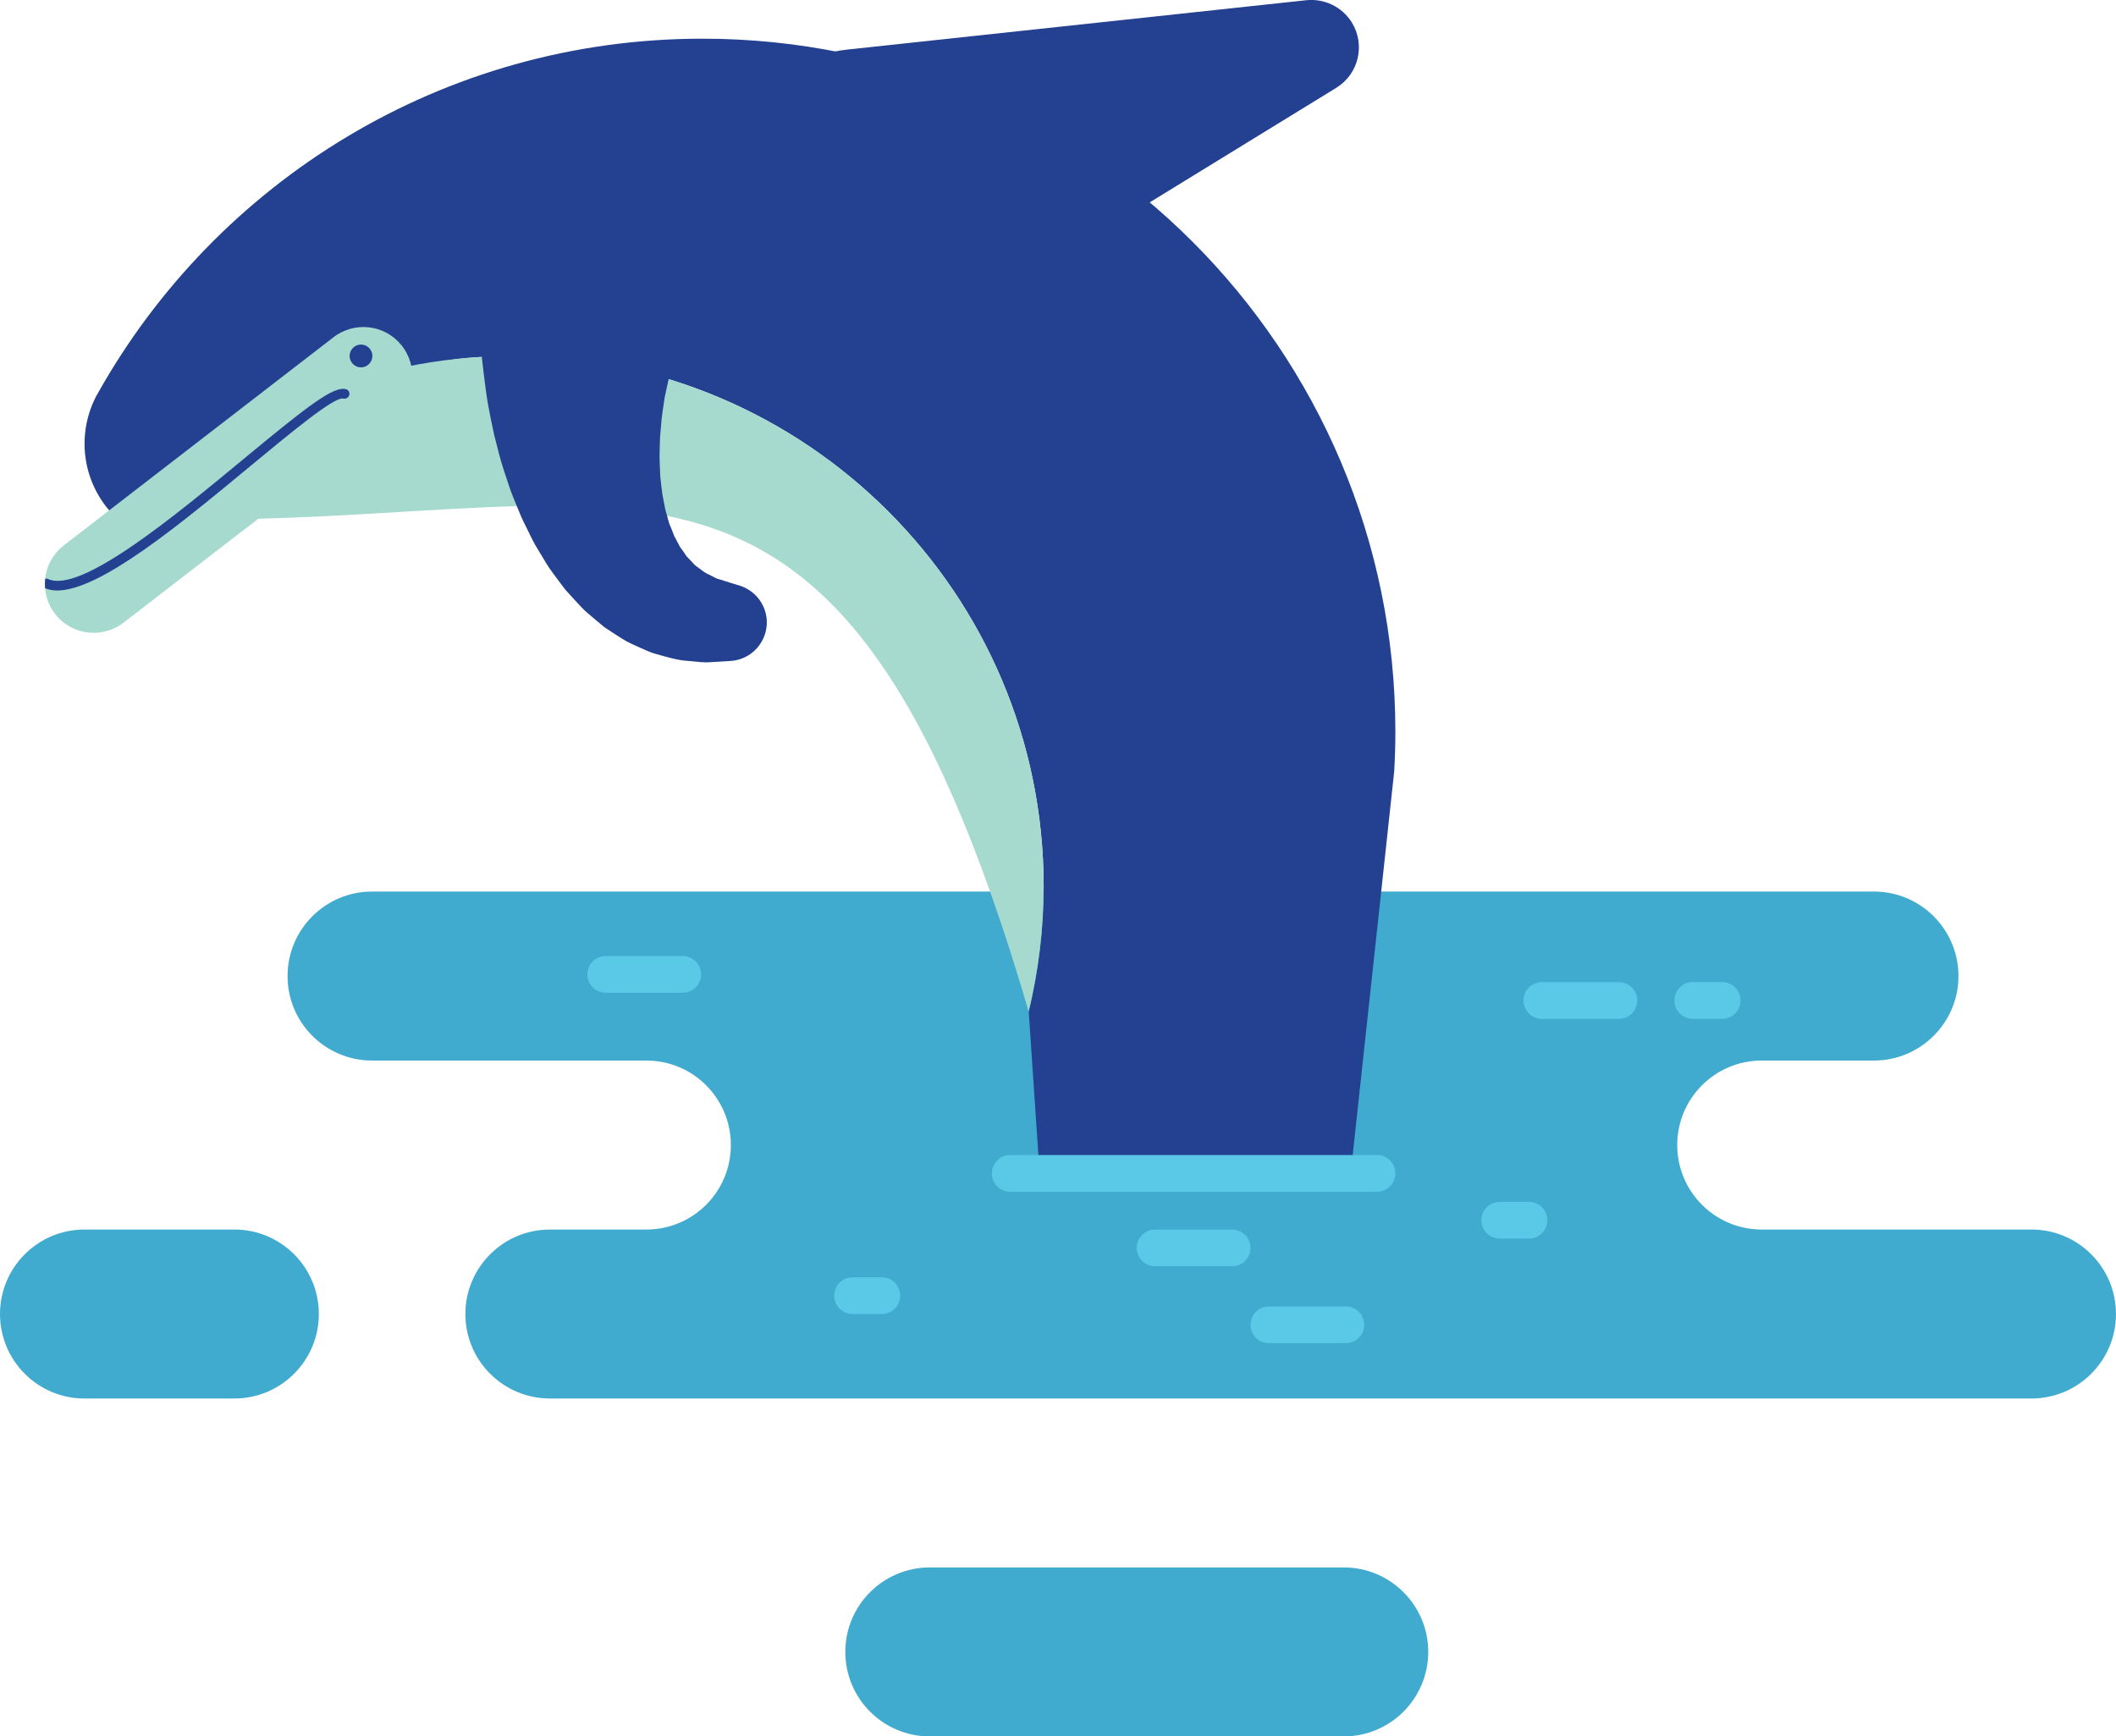
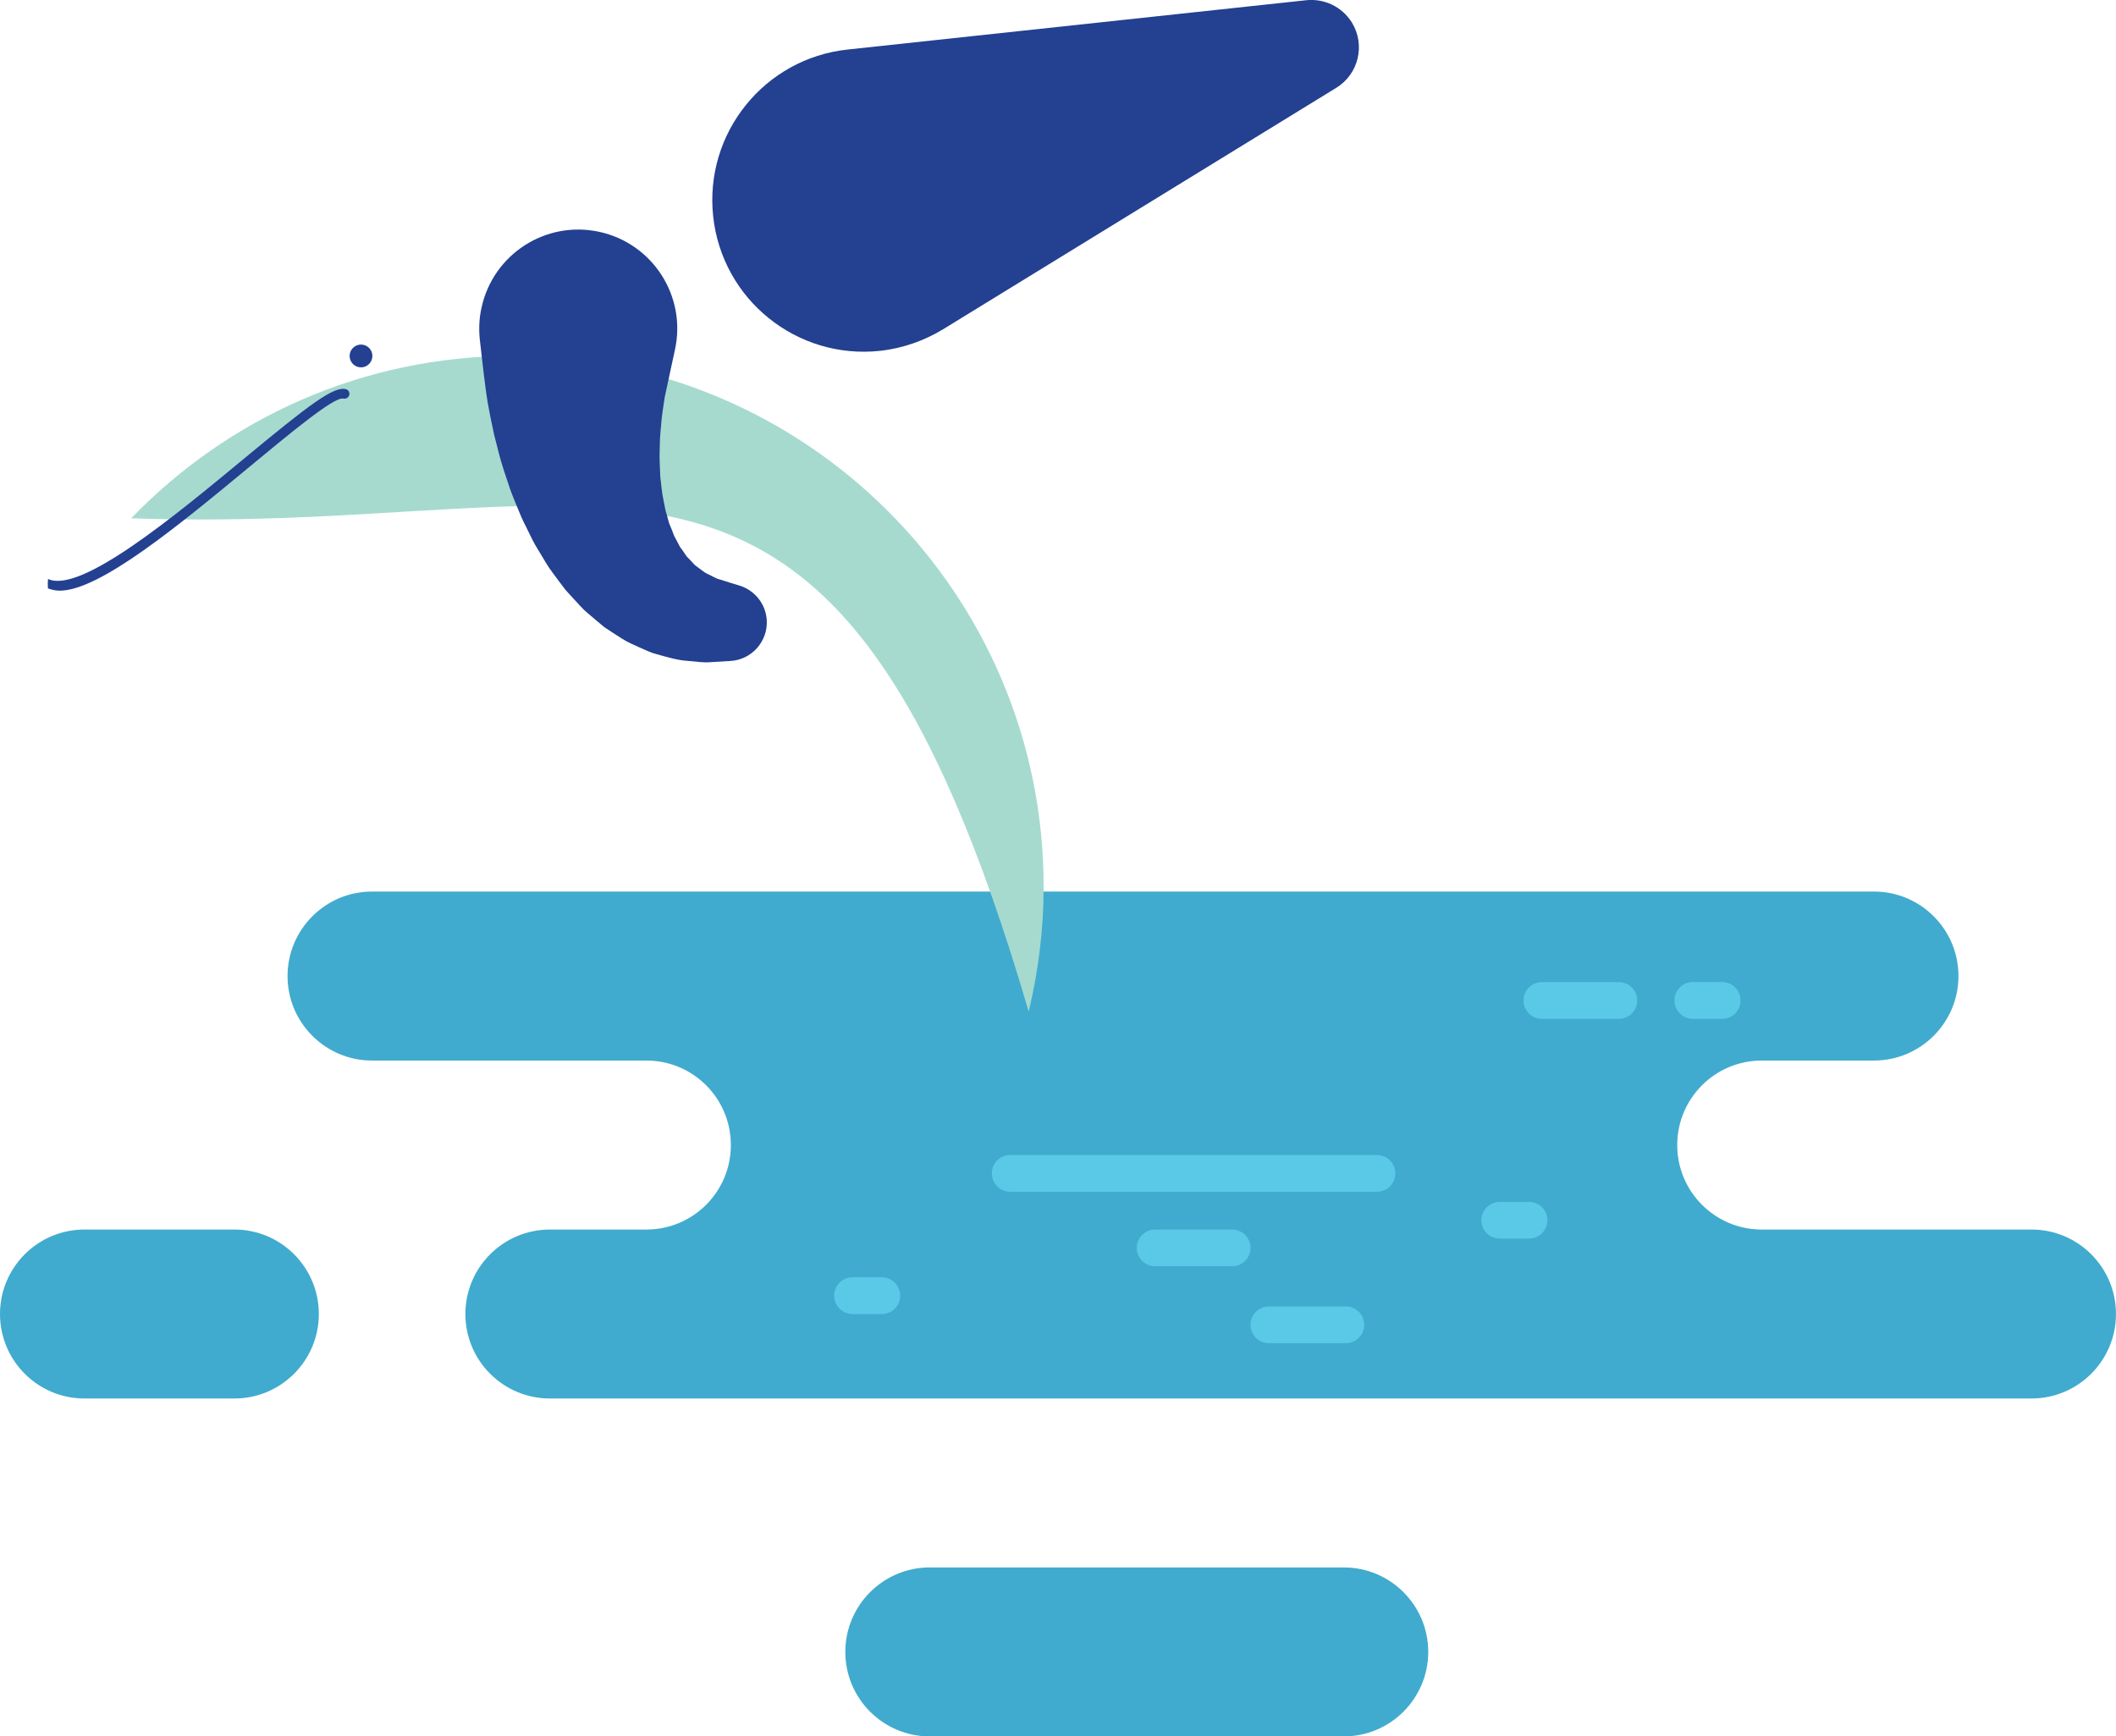
<svg xmlns="http://www.w3.org/2000/svg" version="1.1" id="Layer_1" x="0px" y="0px" viewBox="0 0 70.785 58.086" enable-background="new 0 0 70.785 58.086" xml:space="preserve">
  <g>
    <g>
      <g>
        <path fill="#40ABCE" d="M21.623,41.13c1.563,0,2.826-1.266,2.826-2.826c0-1.561-1.264-2.827-2.826-2.827h-0.705h-8.473     c-1.559,0-2.826-1.266-2.826-2.826c0-1.561,1.267-2.827,2.826-2.827h50.244c1.559,0,2.826,1.266,2.826,2.827     c0,1.56-1.268,2.826-2.826,2.826h-2.678h-1.078c-1.561,0-2.826,1.266-2.826,2.827c0,1.56,1.266,2.826,2.826,2.826h1.078h7.947     c1.561,0,2.826,1.266,2.826,2.826c0,1.56-1.266,2.826-2.826,2.826H18.396c-1.563,0-2.828-1.266-2.828-2.826     c0-1.56,1.266-2.826,2.828-2.826h2.521H21.623z" />
      </g>
      <g>
        <g>
          <path fill="#40ABCE" d="M44.949,58.086H31.104c-1.561,0-2.826-1.266-2.826-2.827c0-1.56,1.266-2.826,2.826-2.826h13.846      c1.563,0,2.828,1.266,2.828,2.826C47.777,56.82,46.512,58.086,44.949,58.086z" />
        </g>
      </g>
      <g>
        <g>
          <path fill="#40ABCE" d="M7.842,46.782H2.826C1.264,46.782,0,45.516,0,43.956c0-1.56,1.264-2.826,2.826-2.826h5.016      c1.559,0,2.824,1.266,2.824,2.826C10.666,45.516,9.4,46.782,7.842,46.782z" />
        </g>
      </g>
    </g>
    <g>
      <g>
        <path fill="#234091" d="M31.549,11.014l13.152-8.076c0.748-0.459,0.981-1.435,0.523-2.184c-0.334-0.538-0.934-0.807-1.523-0.747     L28.355,1.657c-2.783,0.298-4.797,2.796-4.498,5.58c0.299,2.783,2.797,4.798,5.58,4.499     C30.205,11.654,30.932,11.39,31.549,11.014z" />
      </g>
-       <path fill="#234091" d="M46.639,25.807c0.025-0.441,0.039-0.886,0.039-1.333c0-12.801-10.375-23.18-23.18-23.18    c-8.689,0-16.258,4.786-20.225,11.862C3.26,13.179,3.244,13.203,3.23,13.23c-0.623,1.173-0.531,2.651,0.35,3.756    c0.143,0.176,0.301,0.331,0.471,0.473c0.629,0.534,1.414,0.813,2.213,0.813c0.75,0,1.506-0.247,2.141-0.753l6.342-5.079    c0.16-0.127,0.303-0.269,0.434-0.419c0.65-0.073,1.311-0.114,1.982-0.114c9.801,0,17.75,7.947,17.75,17.753    c0,1.439-0.178,2.84-0.5,4.18l0.365,5.411h10.406L46.639,25.807z" />
      <g>
        <path fill="#A6DACF" d="M4.389,17.337c16.402,0.592,23.484-5.812,30.023,16.502l0,0c0.322-1.34,0.5-2.741,0.5-4.18     c0-9.806-7.949-17.753-17.75-17.753C12.145,11.906,7.617,13.991,4.389,17.337z" />
      </g>
      <g>
-         <path fill="#A6DACF" d="M2.113,18.26l9.023-6.963c0.707-0.563,1.734-0.449,2.297,0.255c0.566,0.704,0.453,1.732-0.254,2.297     l-9.023,6.962c-0.301,0.241-0.66,0.358-1.022,0.358c-0.478,0-0.953-0.209-1.275-0.612C1.295,19.851,1.41,18.825,2.113,18.26z" />
-       </g>
+         </g>
      <g>
        <path fill="#234091" d="M11.695,11.906c0,0.21,0.172,0.383,0.381,0.383c0.211,0,0.381-0.173,0.381-0.383     c0-0.208-0.17-0.38-0.381-0.38C11.867,11.526,11.695,11.699,11.695,11.906z" />
      </g>
-       <path fill="#234091" d="M8.383,15.585c1.25-1.032,2.797-2.326,3.098-2.252c0.086,0.019,0.178-0.029,0.201-0.114    c0.023-0.082-0.016-0.168-0.098-0.196c-0.404-0.129-1.254,0.526-3.41,2.31c-2.316,1.917-5.484,4.544-6.568,4.034    c-0.031-0.016-0.064-0.01-0.096-0.005c-0.01,0.106-0.01,0.21-0.002,0.315c0.121,0.047,0.254,0.077,0.4,0.077    C3.348,19.753,6.006,17.553,8.383,15.585z" />
+       <path fill="#234091" d="M8.383,15.585c1.25-1.032,2.797-2.326,3.098-2.252c0.086,0.019,0.178-0.029,0.201-0.114    c0.023-0.082-0.016-0.168-0.098-0.196c-0.404-0.129-1.254,0.526-3.41,2.31c-2.316,1.917-5.484,4.544-6.568,4.034    c-0.01,0.106-0.01,0.21-0.002,0.315c0.121,0.047,0.254,0.077,0.4,0.077    C3.348,19.753,6.006,17.553,8.383,15.585z" />
      <g>
        <path fill="#234091" d="M16.051,11.362c0,0,0.021,0.187,0.059,0.514c0.021,0.178,0.047,0.394,0.074,0.642     c0.037,0.288,0.076,0.62,0.133,0.965c0.063,0.332,0.129,0.688,0.213,1.062c0.103,0.379,0.184,0.771,0.322,1.179     c0.07,0.203,0.135,0.407,0.205,0.616c0.072,0.207,0.162,0.419,0.248,0.63c0.082,0.21,0.172,0.42,0.283,0.632     c0.105,0.21,0.199,0.42,0.316,0.628l0.373,0.62c0.119,0.201,0.283,0.399,0.422,0.594l0.217,0.287l0.25,0.275     c0.172,0.177,0.311,0.358,0.506,0.514c0.186,0.163,0.369,0.313,0.545,0.46c0.199,0.133,0.394,0.259,0.584,0.379     c0.184,0.124,0.396,0.208,0.588,0.297c0.197,0.083,0.375,0.178,0.57,0.225c0.381,0.107,0.723,0.208,1.031,0.225     c0.307,0.03,0.574,0.065,0.785,0.044c0.424-0.025,0.664-0.04,0.664-0.04c0.707-0.042,1.25-0.653,1.211-1.361     c-0.033-0.548-0.402-0.997-0.896-1.155l-0.314-0.096c0,0-0.131-0.043-0.359-0.114c-0.117-0.023-0.232-0.099-0.367-0.164     c-0.141-0.053-0.268-0.173-0.408-0.271c-0.07-0.04-0.127-0.124-0.193-0.188c-0.06-0.07-0.135-0.122-0.188-0.214     c-0.055-0.085-0.113-0.167-0.174-0.246c-0.053-0.101-0.104-0.198-0.156-0.294c-0.059-0.086-0.088-0.221-0.137-0.324l-0.07-0.167     l-0.053-0.188c-0.029-0.129-0.078-0.241-0.098-0.382l-0.078-0.401c-0.023-0.137-0.033-0.285-0.051-0.423     c-0.021-0.137-0.027-0.283-0.031-0.428c-0.004-0.146-0.014-0.283-0.014-0.425c0.002-0.146,0.006-0.288,0.01-0.43     c0-0.273,0.043-0.559,0.059-0.814c0.029-0.261,0.072-0.511,0.104-0.736c0.207-0.957,0.344-1.597,0.344-1.597     c0.389-1.787-0.748-3.55-2.535-3.937s-3.547,0.747-3.936,2.534C16.027,10.644,16.014,11.017,16.051,11.362z" />
      </g>
    </g>
    <g>
      <path fill="#5AC9E7" d="M46.064,39.866H33.793c-0.34,0-0.613-0.276-0.613-0.615c0-0.338,0.273-0.613,0.613-0.613h12.271    c0.342,0,0.613,0.275,0.613,0.613C46.678,39.589,46.406,39.866,46.064,39.866z" />
    </g>
    <g>
-       <path fill="#5AC9E7" d="M22.842,33.208h-2.58c-0.338,0-0.613-0.275-0.613-0.613c0-0.338,0.275-0.613,0.613-0.613h2.58    c0.338,0,0.611,0.275,0.611,0.613C23.453,32.933,23.18,33.208,22.842,33.208z" />
-     </g>
+       </g>
    <g>
      <path fill="#5AC9E7" d="M41.219,42.357h-2.58c-0.338,0-0.613-0.275-0.613-0.613c0-0.338,0.275-0.613,0.613-0.613h2.58    c0.338,0,0.613,0.275,0.613,0.613C41.832,42.082,41.557,42.357,41.219,42.357z" />
    </g>
    <g>
      <path fill="#5AC9E7" d="M45.023,44.93h-2.58c-0.338,0-0.611-0.273-0.611-0.614c0-0.338,0.273-0.613,0.611-0.613h2.58    c0.338,0,0.613,0.275,0.613,0.613C45.637,44.657,45.361,44.93,45.023,44.93z" />
    </g>
    <g>
      <path fill="#5AC9E7" d="M54.156,34.082h-2.578c-0.338,0-0.613-0.276-0.613-0.615c0-0.34,0.275-0.613,0.613-0.613h2.578    c0.34,0,0.613,0.273,0.613,0.613C54.77,33.806,54.496,34.082,54.156,34.082z" />
    </g>
    <g>
      <path fill="#5AC9E7" d="M29.502,43.956h-0.984c-0.338,0-0.613-0.275-0.613-0.613c0-0.338,0.275-0.615,0.613-0.615h0.984    c0.338,0,0.611,0.276,0.611,0.615C30.113,43.681,29.84,43.956,29.502,43.956z" />
    </g>
    <g>
      <path fill="#5AC9E7" d="M51.15,41.432h-0.98c-0.342,0-0.615-0.273-0.615-0.613c0-0.338,0.273-0.613,0.615-0.613h0.98    c0.338,0,0.613,0.275,0.613,0.613C51.764,41.158,51.488,41.432,51.15,41.432z" />
    </g>
    <g>
      <path fill="#5AC9E7" d="M57.611,34.082h-0.984c-0.338,0-0.613-0.276-0.613-0.615c0-0.34,0.275-0.616,0.613-0.616h0.984    c0.338,0,0.613,0.276,0.613,0.616C58.225,33.806,57.949,34.082,57.611,34.082z" />
    </g>
  </g>
</svg>